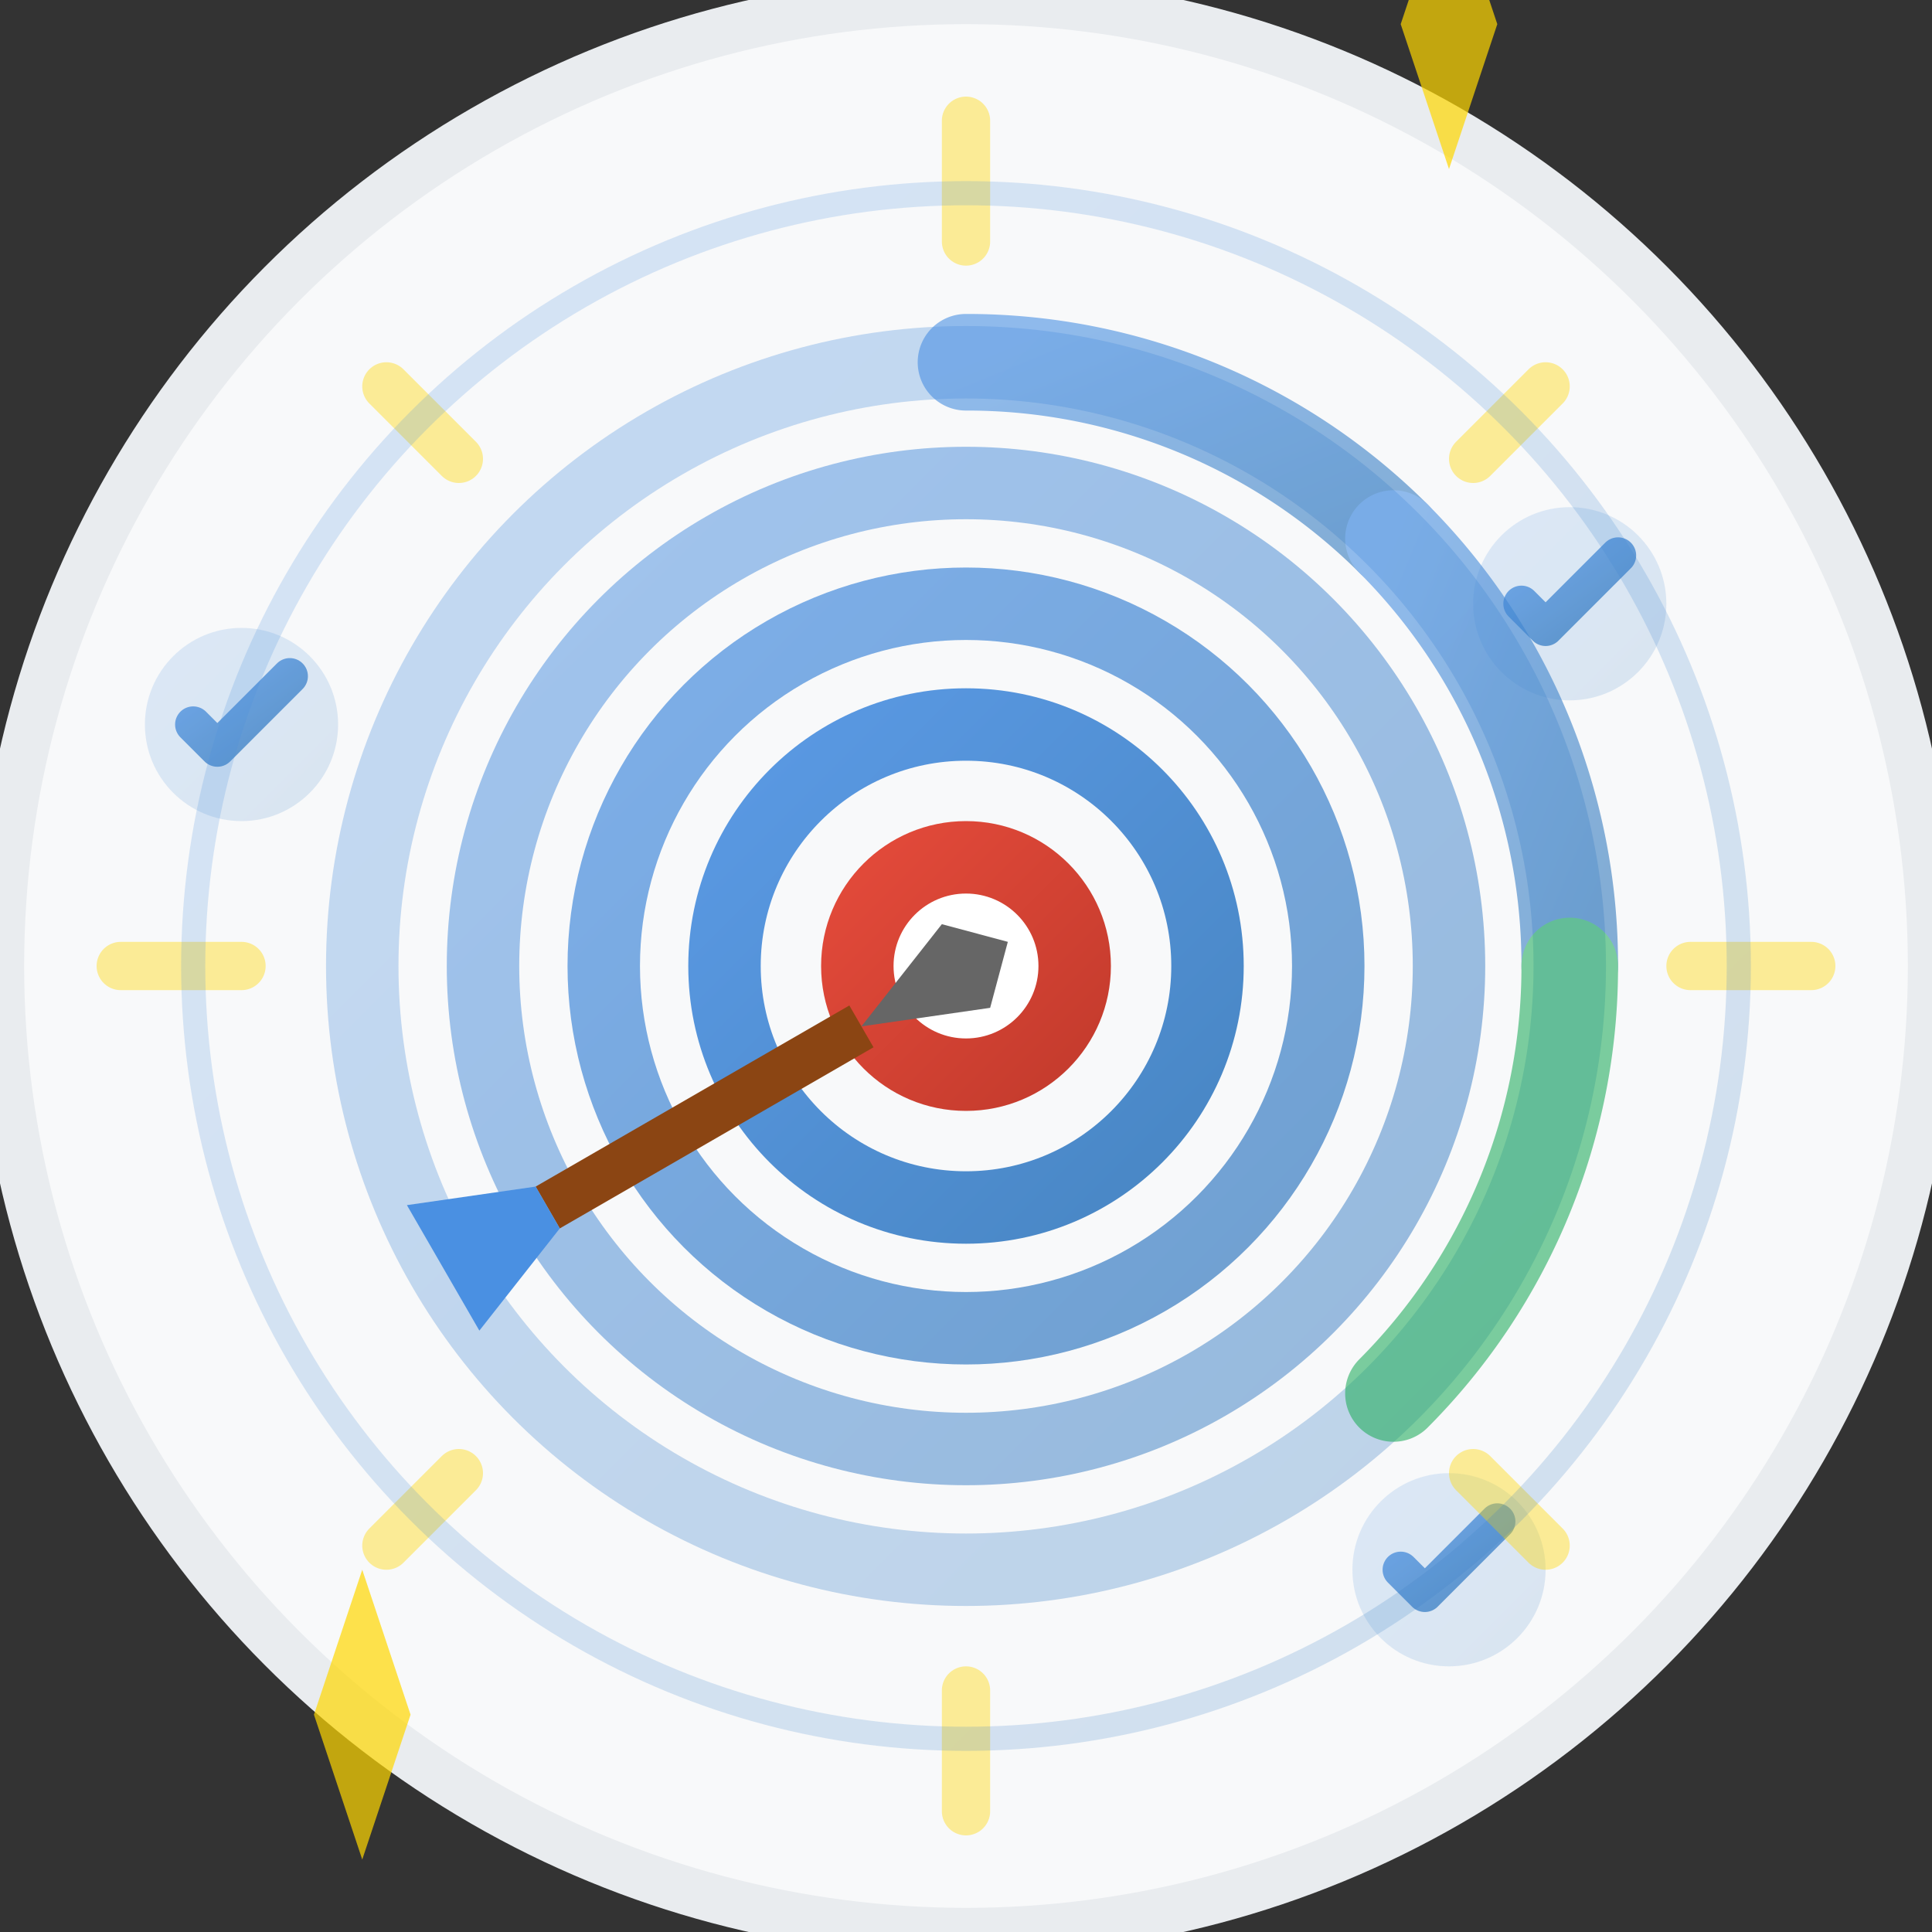
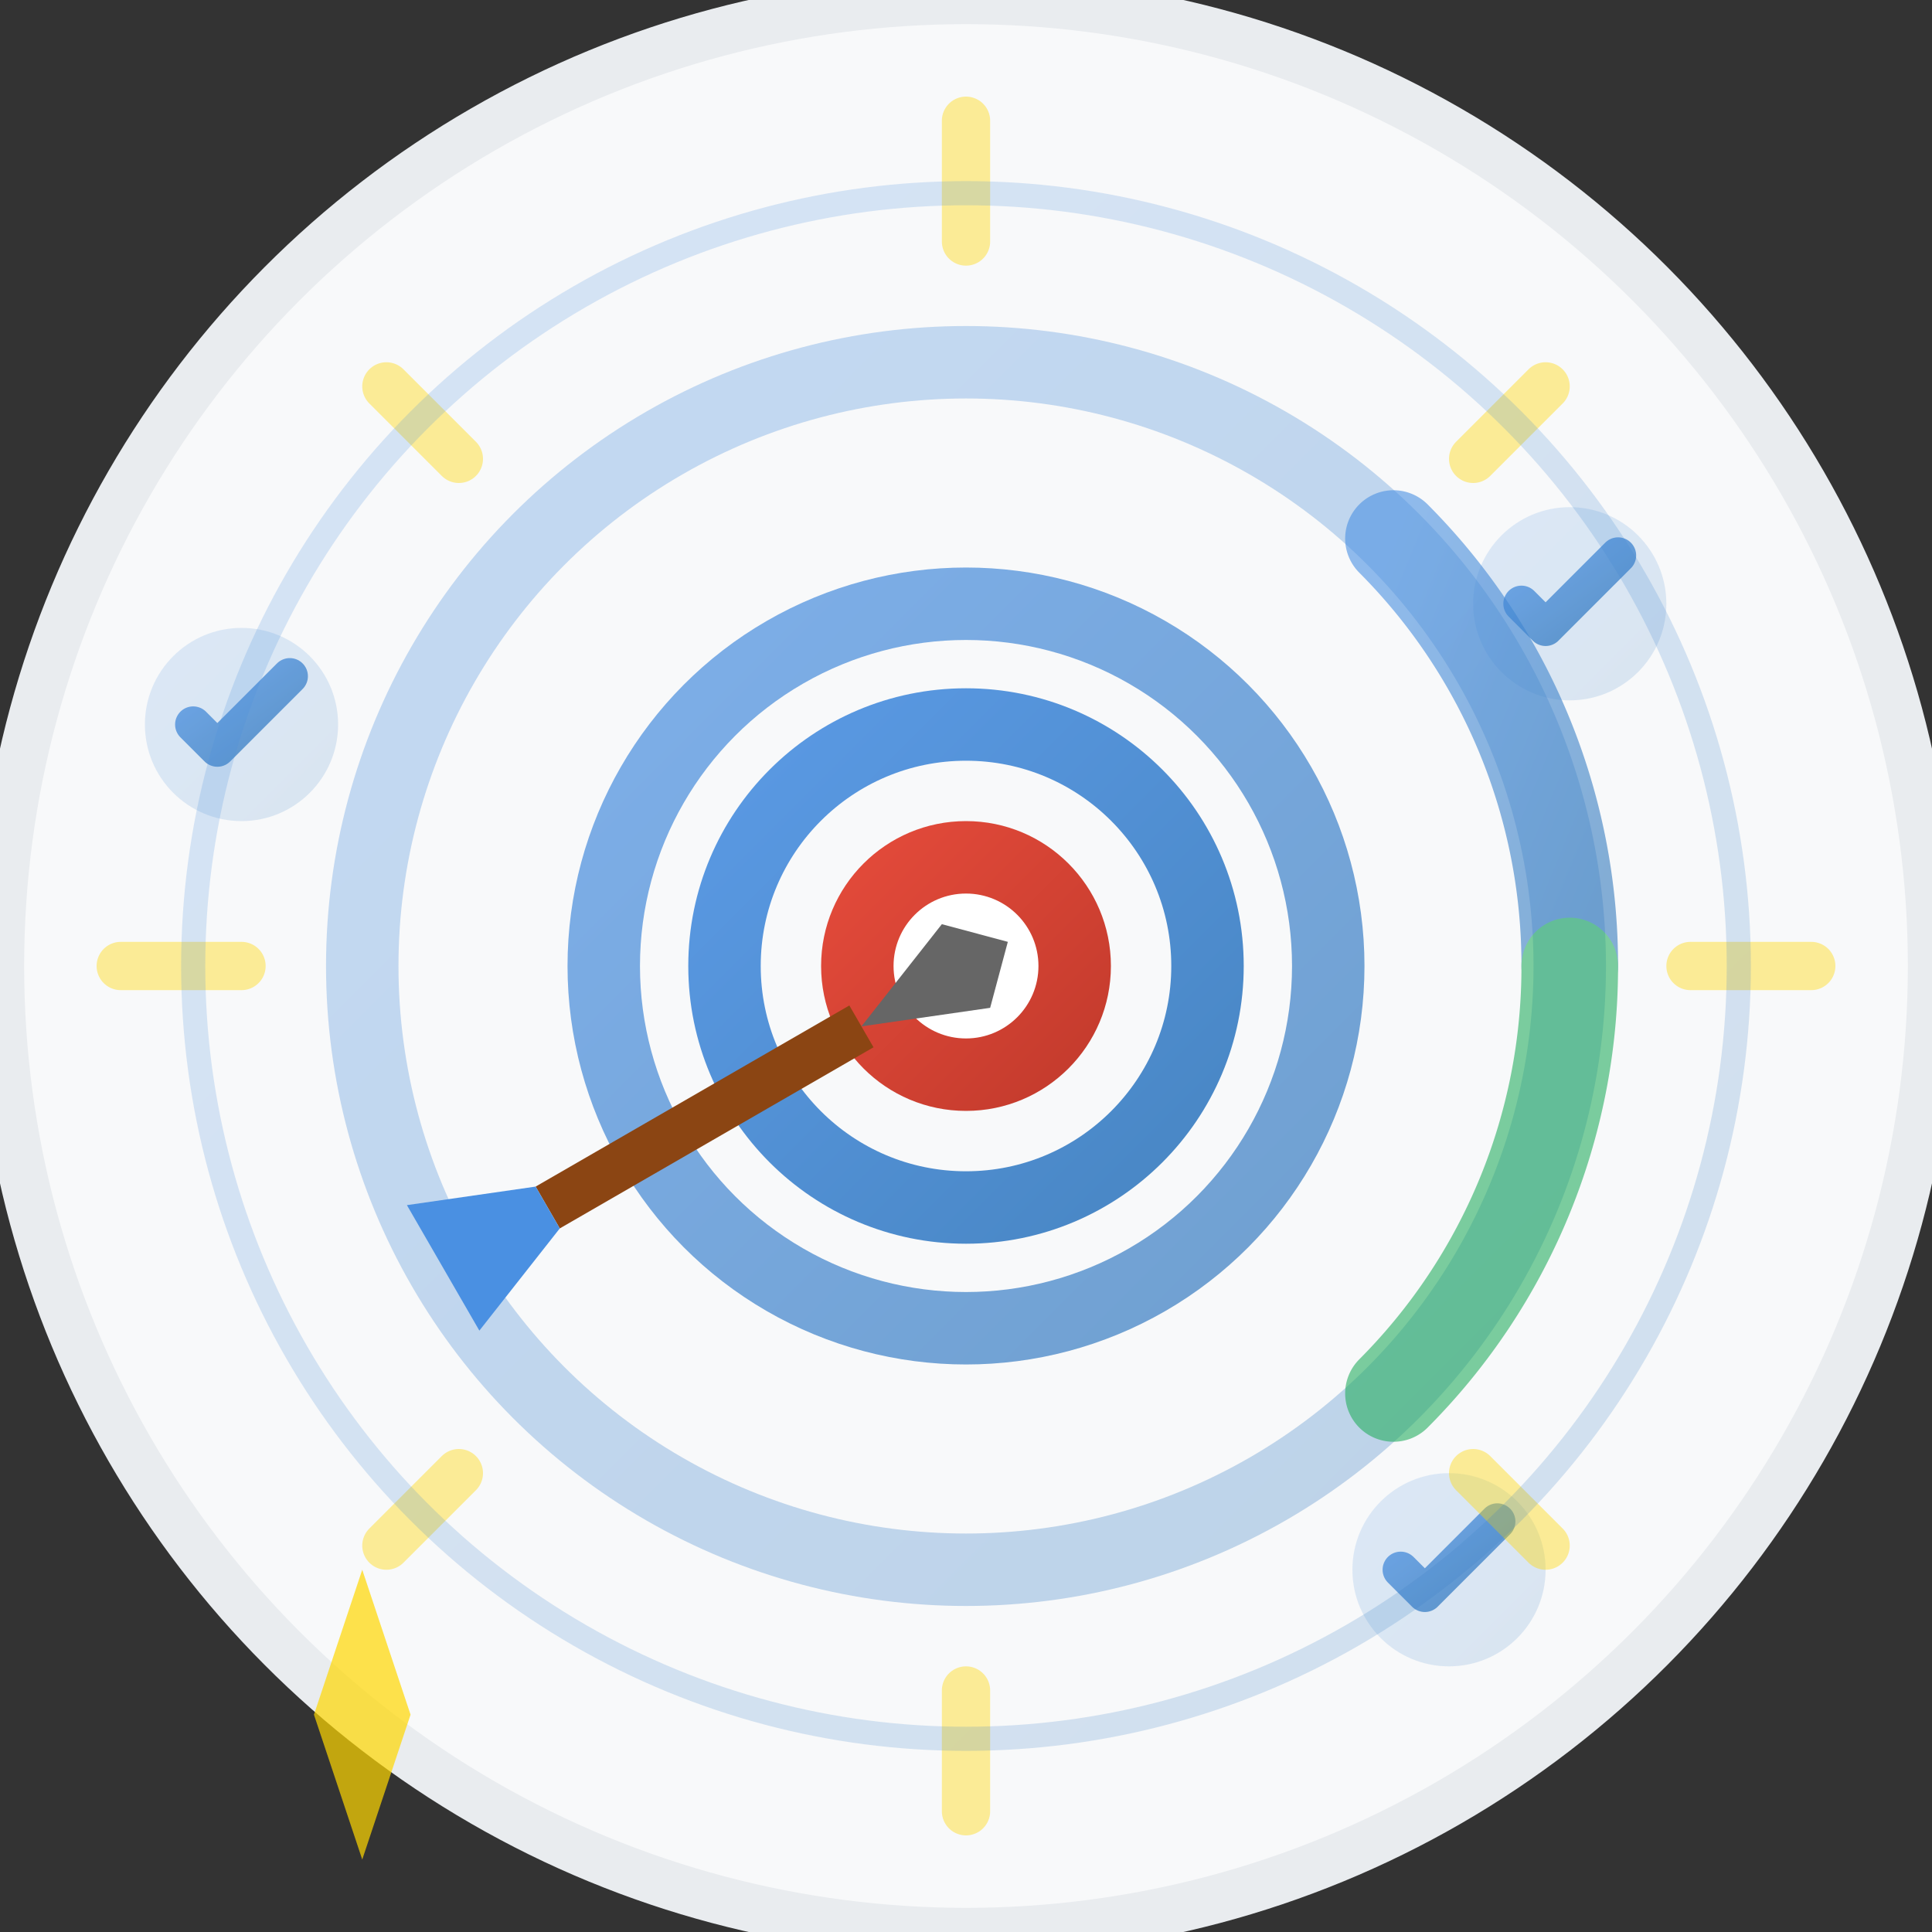
<svg xmlns="http://www.w3.org/2000/svg" width="80" height="80" viewBox="0 0 80 80" fill="none">
  <rect x="0" y="0" width="80" height="80" fill="#333333" stroke="none" />
  <defs>
    <linearGradient id="goalGradient" x1="0%" y1="0%" x2="100%" y2="100%">
      <stop offset="0%" style="stop-color:#4A90E2;stop-opacity:1" />
      <stop offset="100%" style="stop-color:#357abd;stop-opacity:1" />
    </linearGradient>
    <linearGradient id="targetGradient" x1="0%" y1="0%" x2="100%" y2="100%">
      <stop offset="0%" style="stop-color:#e74c3c;stop-opacity:1" />
      <stop offset="100%" style="stop-color:#c0392b;stop-opacity:1" />
    </linearGradient>
  </defs>
  <circle cx="40" cy="40" r="40" fill="#f8f9fa" stroke="#e9ecef" stroke-width="2" />
  <g transform="translate(40, 40)">
    <circle cx="0" cy="0" r="25" fill="none" stroke="url(#goalGradient)" stroke-width="3" opacity="0.3" />
-     <circle cx="0" cy="0" r="20" fill="none" stroke="url(#goalGradient)" stroke-width="3" opacity="0.5" />
    <circle cx="0" cy="0" r="15" fill="none" stroke="url(#goalGradient)" stroke-width="3" opacity="0.7" />
    <circle cx="0" cy="0" r="10" fill="none" stroke="url(#goalGradient)" stroke-width="3" opacity="0.9" />
    <circle cx="0" cy="0" r="6" fill="url(#targetGradient)" />
    <circle cx="0" cy="0" r="3" fill="white" />
    <g transform="rotate(-30)">
      <rect x="-20" y="-1" width="15" height="2" fill="#8B4513" />
      <path d="M-20 -1L-25 -3L-25 3L-20 1Z" fill="#4A90E2" />
      <path d="M-5 0L0 -2L2 0L0 2Z" fill="#666" />
    </g>
    <g opacity="0.8">
      <g transform="translate(-30, -10)">
        <circle cx="0" cy="0" r="4" fill="url(#goalGradient)" opacity="0.2" />
        <path d="M-2 0L-1 1L2 -2" stroke="url(#goalGradient)" stroke-width="1.5" stroke-linecap="round" stroke-linejoin="round" />
      </g>
      <g transform="translate(25, -15)">
        <circle cx="0" cy="0" r="4" fill="url(#goalGradient)" opacity="0.2" />
        <path d="M-2 0L-1 1L2 -2" stroke="url(#goalGradient)" stroke-width="1.5" stroke-linecap="round" stroke-linejoin="round" />
      </g>
      <g transform="translate(20, 25)">
        <circle cx="0" cy="0" r="4" fill="url(#goalGradient)" opacity="0.2" />
        <path d="M-2 0L-1 1L2 -2" stroke="url(#goalGradient)" stroke-width="1.5" stroke-linecap="round" stroke-linejoin="round" />
      </g>
    </g>
    <g opacity="0.4">
      <line x1="0" y1="-30" x2="0" y2="-35" stroke="#FFD700" stroke-width="2" stroke-linecap="round" />
      <line x1="21" y1="-21" x2="24" y2="-24" stroke="#FFD700" stroke-width="2" stroke-linecap="round" />
      <line x1="30" y1="0" x2="35" y2="0" stroke="#FFD700" stroke-width="2" stroke-linecap="round" />
      <line x1="21" y1="21" x2="24" y2="24" stroke="#FFD700" stroke-width="2" stroke-linecap="round" />
      <line x1="0" y1="30" x2="0" y2="35" stroke="#FFD700" stroke-width="2" stroke-linecap="round" />
      <line x1="-21" y1="21" x2="-24" y2="24" stroke="#FFD700" stroke-width="2" stroke-linecap="round" />
      <line x1="-30" y1="0" x2="-35" y2="0" stroke="#FFD700" stroke-width="2" stroke-linecap="round" />
      <line x1="-21" y1="-21" x2="-24" y2="-24" stroke="#FFD700" stroke-width="2" stroke-linecap="round" />
    </g>
    <g opacity="0.6">
-       <path d="M 0 -25 A 25 25 0 0 1 17.7 -17.7" stroke="url(#goalGradient)" stroke-width="4" fill="none" stroke-linecap="round" />
      <path d="M 17.7 -17.7 A 25 25 0 0 1 25 0" stroke="url(#goalGradient)" stroke-width="4" fill="none" stroke-linecap="round" />
      <path d="M 25 0 A 25 25 0 0 1 17.7 17.7" stroke="#27ae60" stroke-width="4" fill="none" stroke-linecap="round" />
    </g>
  </g>
  <g opacity="0.7">
-     <path d="M60,-5 L62,1 L58,1 Z M62,1 L60,7 L58,1 Z" fill="#FFD700" />
    <path d="M15,65 L17,71 L13,71 Z M17,71 L15,77 L13,71 Z" fill="#FFD700" />
  </g>
  <circle cx="40" cy="40" r="32" fill="none" stroke="url(#goalGradient)" stroke-width="1" opacity="0.2" />
</svg>